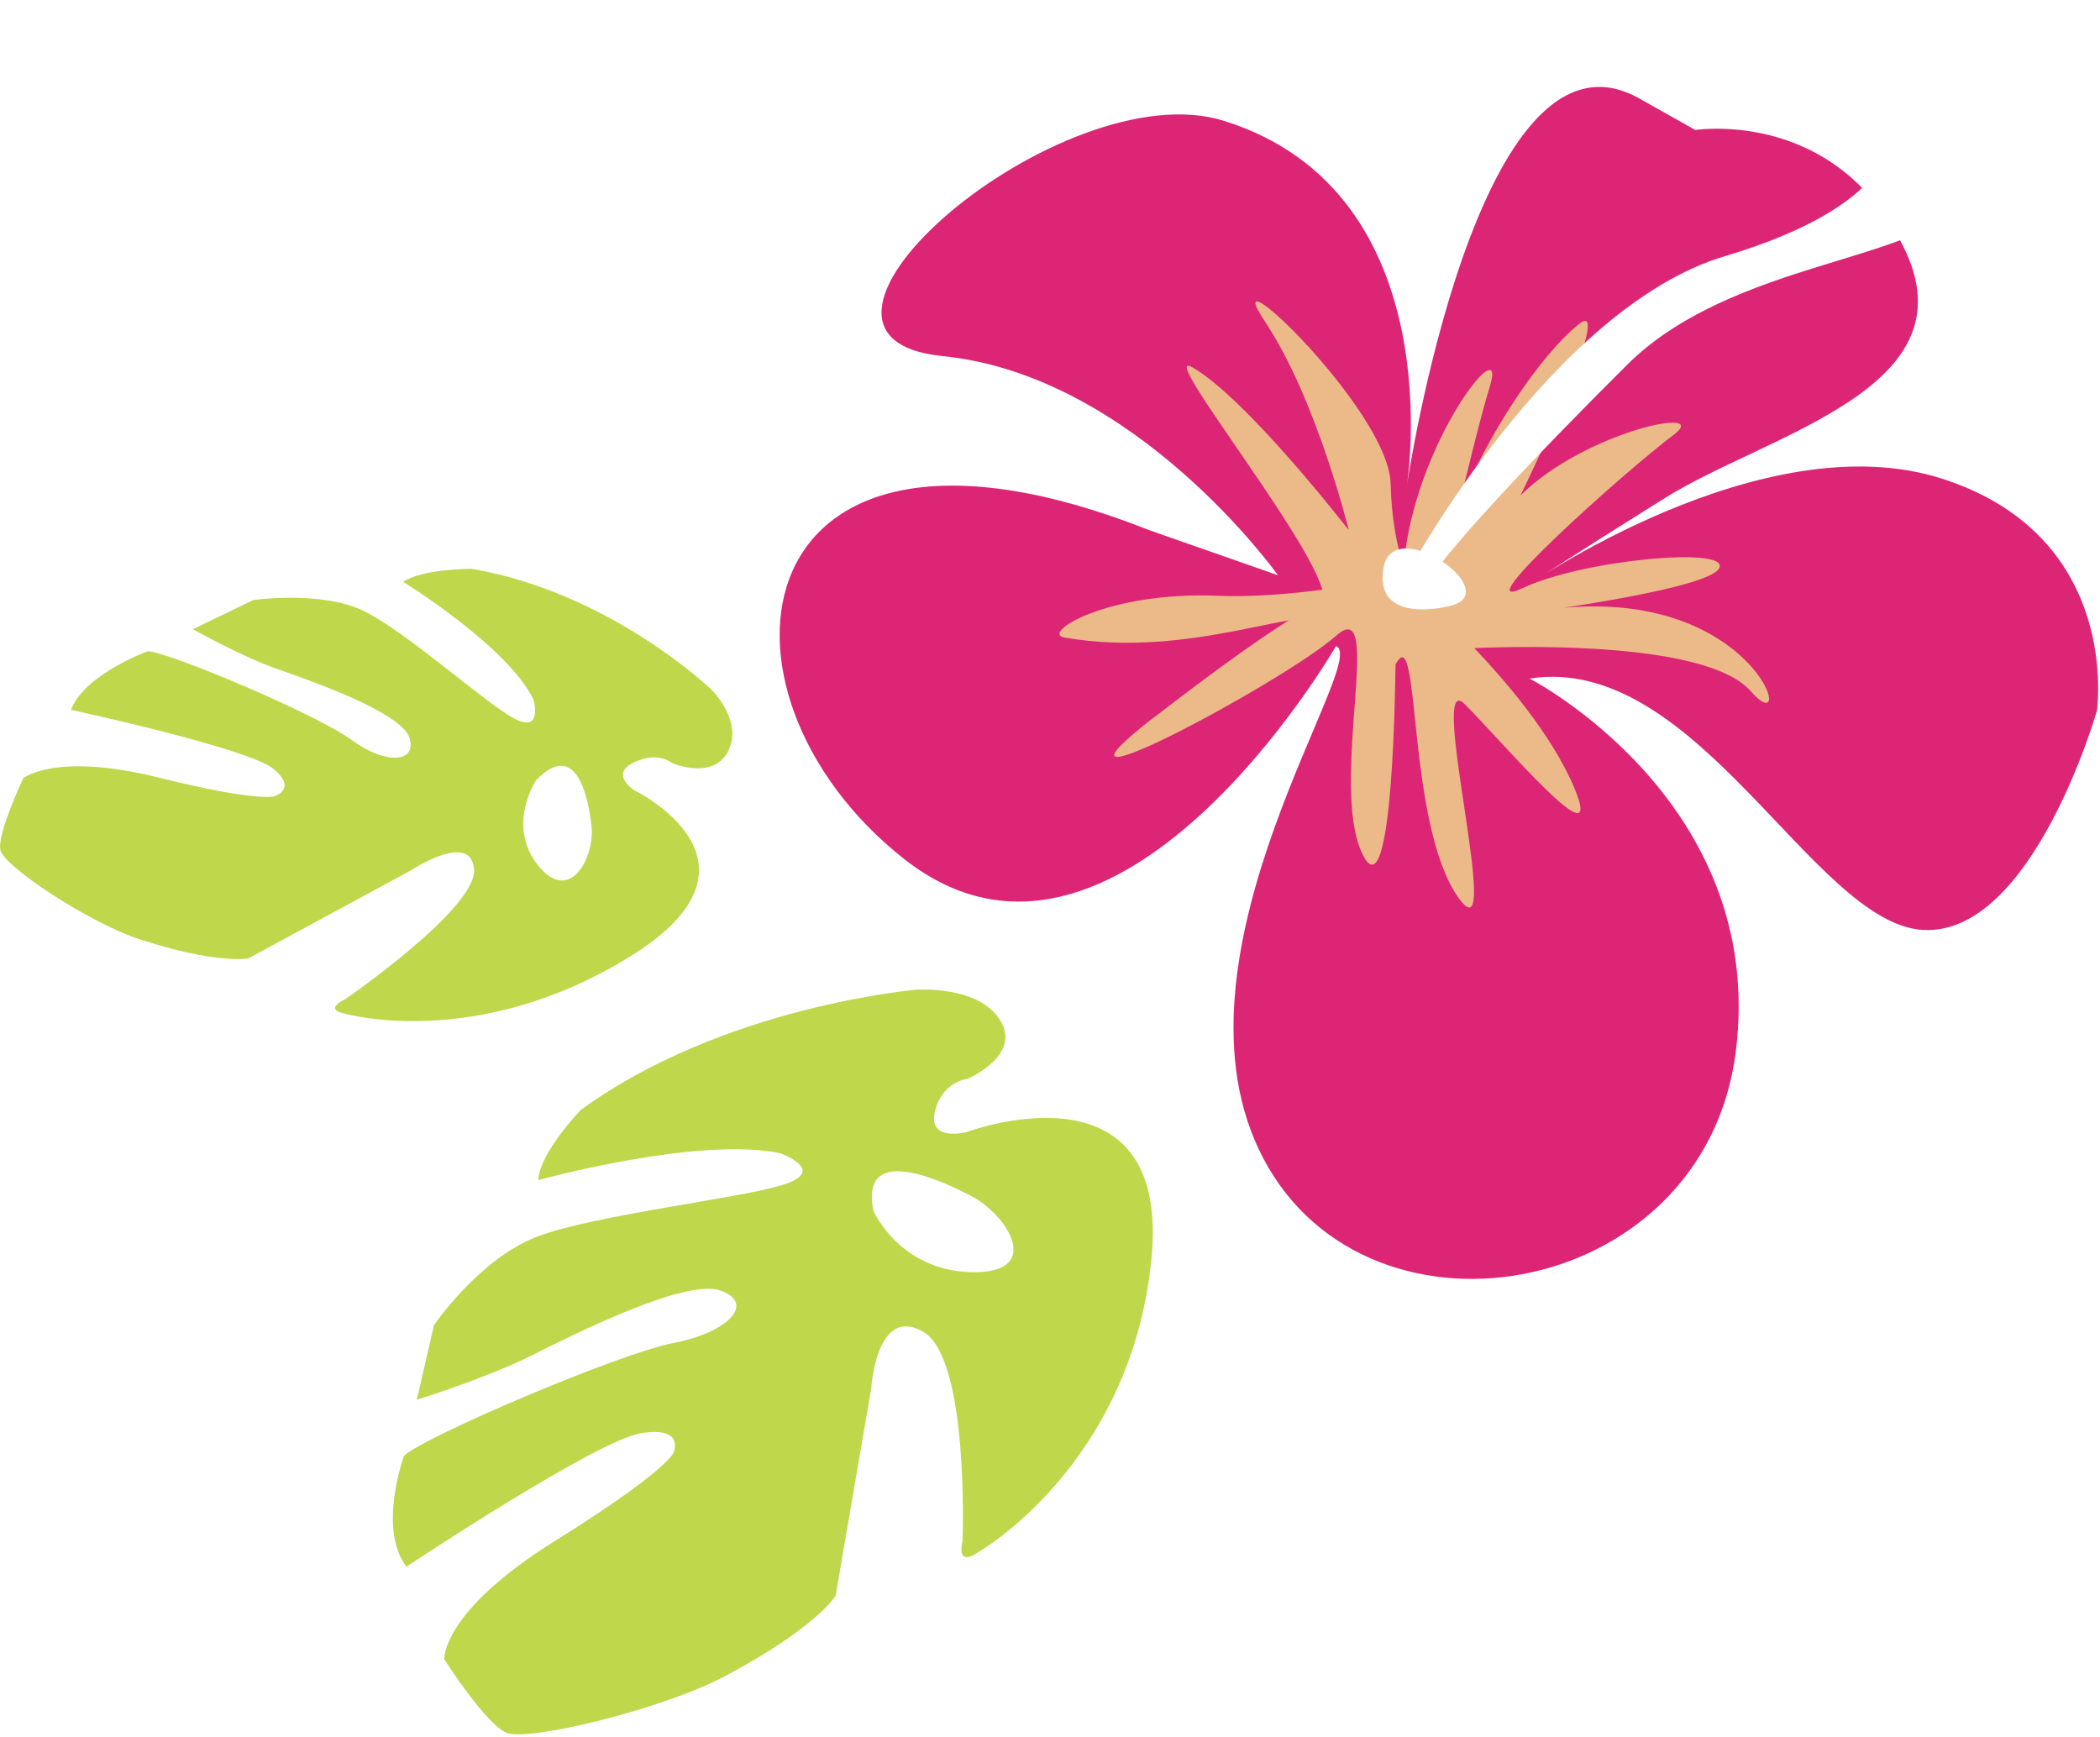
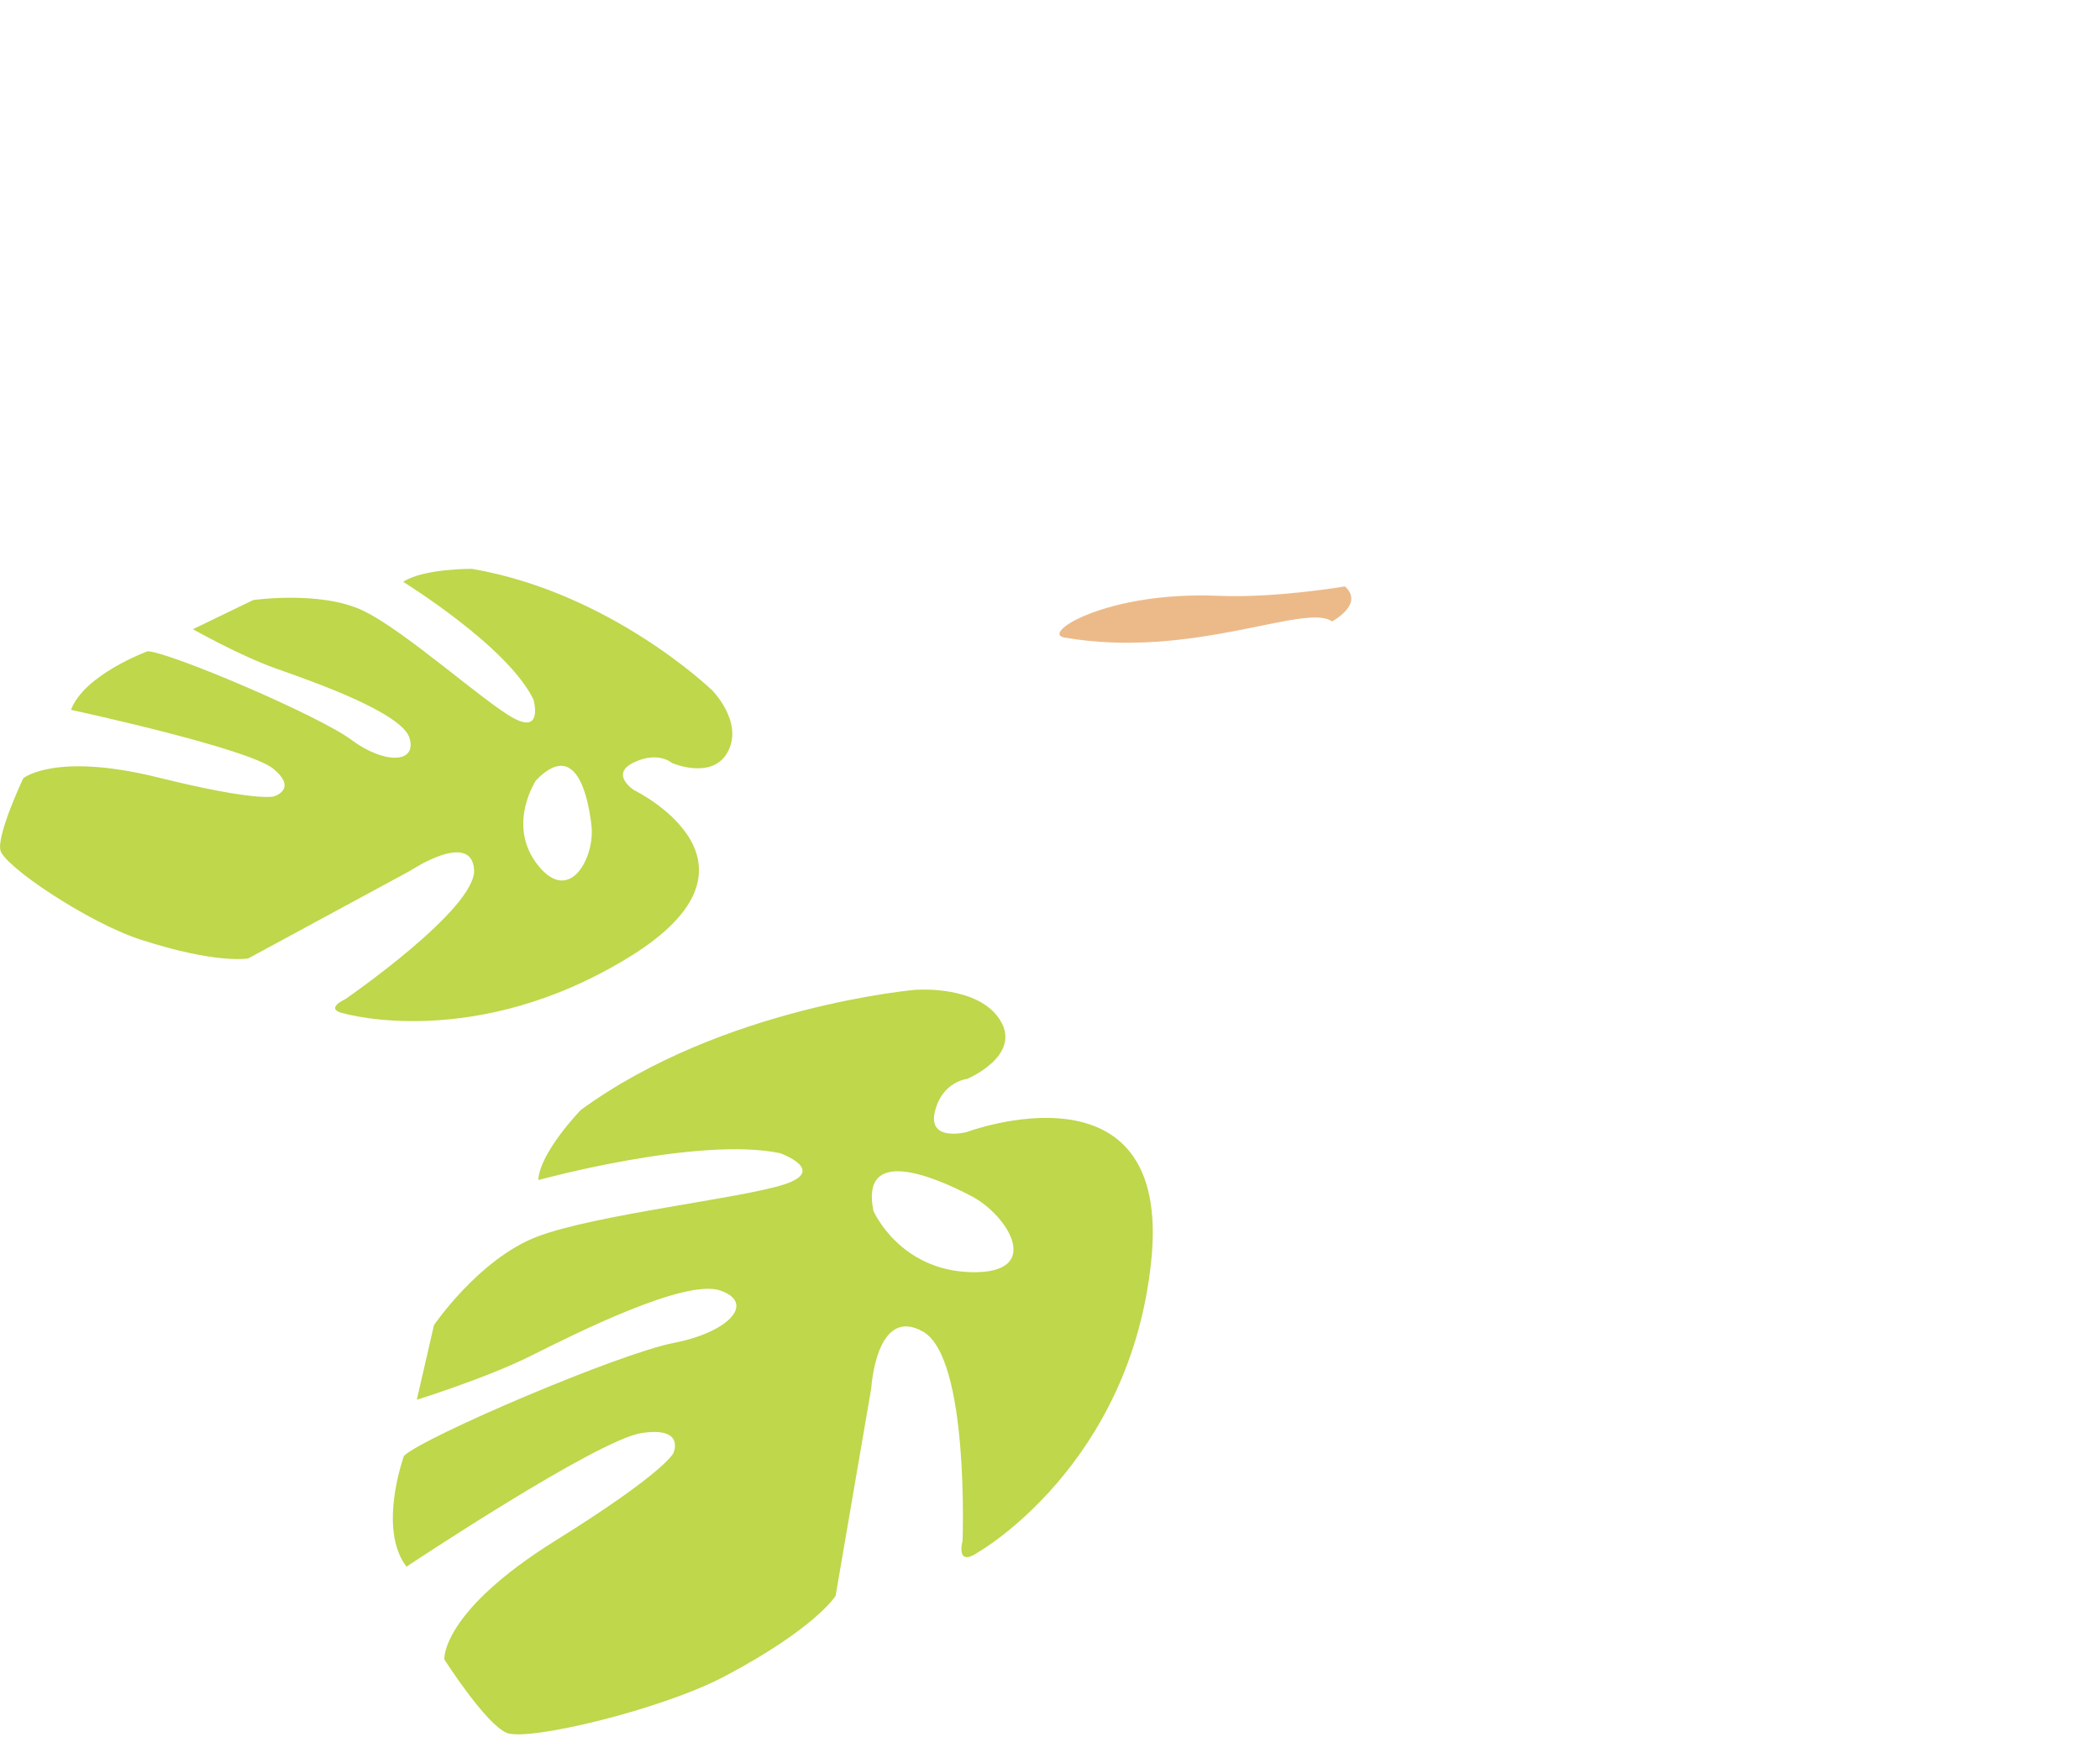
<svg xmlns="http://www.w3.org/2000/svg" id="_レイヤー_2" viewBox="0 0 203.14 168.07">
  <defs>
    <style>.cls-1{filter:url(#drop-shadow-1);}.cls-2{fill:#dc2575;}.cls-2,.cls-3,.cls-4,.cls-5{stroke-width:0px;}.cls-3{fill:#ecba89;}.cls-4{fill:#bed74b;}.cls-5{fill:#fff;}</style>
    <filter id="drop-shadow-1" filterUnits="userSpaceOnUse">
      <feOffset dx="0" dy="8.4" />
      <feGaussianBlur result="blur" stdDeviation="0" />
      <feFlood flood-color="#000" flood-opacity=".2" />
      <feComposite in2="blur" operator="in" />
      <feComposite in="SourceGraphic" />
    </filter>
  </defs>
  <g id="A">
    <g class="cls-1">
-       <path class="cls-2" d="M147.94,57.23s23.07,11.85,19.96,36.17c-3.12,24.32-36.52,29.8-46.15,9.35-9.19-19.49,10.91-47.51,7.48-48.64,0,0-21.2,36.8-41.78,20.58-20.58-16.21-16.06-47.55,23.7-31.81l12.47,4.37s-13.72-19.33-32.43-21.2c-18.71-1.87,11.54-27.67,27.21-22.76,22.22,6.96,17.7,35.24,17.7,35.24,0,0,6.86-46.15,22.45-37.42,15.59,8.73,4.99,3.12,4.99,3.12,0,0,13.72-2.49,20.58,11.23,6.86,13.72-13.1,18.09-23.07,24.32-9.98,6.24-13.72,8.73-13.72,8.73,0,0,23.08-16.21,40.54-10.6,17.46,5.61,14.97,22.45,14.97,22.45,0,0-6.24,21.83-16.84,21.2-10.6-.62-21.83-26.82-38.04-24.32Z" />
-       <path class="cls-3" d="M111.73,60.93c13.72-10.6,16.25-11.11,16.25-11.11,1.2-3.25-16.5-24.92-12.63-22.68,5.32,3.07,15.12,15.75,15.12,15.75,0,0-3.12-12.71-8.11-20.19-4.99-7.48,11.97,8.56,12.16,15.67.09,3.42.59,6.01,1.26,7.98,1-11.99,10.15-23.25,8.33-17.34-.82,2.66-2.04,7.65-3.04,11.77,2.65-6.98,7.93-14.84,11.69-17.85,2.81-2.25-2.05,9.15-5.68,16.6,6.29-6.22,18.66-8.74,14.8-5.85-4.68,3.51-20.35,17.54-14.58,14.81,5.77-2.73,19.96-4.05,19.02-1.95-.65,1.46-9.57,3.02-15.01,3.85,18.85-1.65,22.64,13.32,18.05,8.08-4.13-4.72-21.35-4.4-26.75-4.17,2.62,2.74,7.46,8.21,9.68,13.53,3.12,7.48-6.86-4.37-10.6-8.11-3.74-3.74,3.99,25.23-.62,18.71-5.09-7.19-3.63-27.25-6.08-22.53,0,0-.16,25.02-3.27,18.16-3.12-6.86,2.21-25.11-2.46-20.97-5.14,4.56-31.26,18.44-17.54,7.83Z" />
-       <path class="cls-5" d="M136.35,46.7s13.87-25.36,30.51-30.32c16.64-4.96,16.09-11.58,16.09-11.58,0,0,9.98,4.41,4.44,8.27-5.55,3.86-21.08,4.96-29.95,13.78-8.87,8.82-18.3,18.74-19.97,22.05-1.66,3.31-1.11-2.21-1.11-2.21Z" />
-       <path class="cls-5" d="M139.91,50.29s-7.02,1.75-6.08-3.74c.94-5.5,12.39,2.69,6.08,3.74Z" />
      <path class="cls-3" d="M130.1,48.33s-6.71,1.14-12.18.91c-10.87-.47-17.25,3.63-14.98,4.03,12.41,2.17,23.38-3.4,25.91-1.55,0,0,3.17-1.68,1.25-3.39Z" />
      <path class="cls-4" d="M88.68,87.34s-18.7,1.57-32.5,11.64c0,0-3.97,4.1-4.11,6.78,0,0,15.49-4.26,23.4-2.6,0,0,4.57,1.64.42,3.01-4.14,1.37-18.37,2.92-23.97,5.08-5.6,2.16-9.94,8.54-9.94,8.54l-1.66,7.22s6.7-2.08,11.02-4.24c4.32-2.16,14.97-7.52,18.36-6.32,3.39,1.2.83,4.02-4.51,5.06-5.34,1.03-24.09,9.05-26.11,10.92,0,0-2.58,7.05.24,10.73,0,0,18.46-12.29,22.75-12.93,4.29-.64,3.06,1.96,3.06,1.96,0,0-.81,1.85-11.34,8.41-11.17,6.95-10.81,11.53-10.81,11.53,0,0,4,6.27,6.04,7.11,2.04.84,14.95-2.23,21.09-5.48,8.83-4.67,10.72-7.78,10.72-7.78l3.45-20.09s.47-8.02,4.99-5.48c4.52,2.54,3.84,20.26,3.84,20.26,0,0-.72,2.65,1.56,1.06,0,0,14.69-8.39,16.7-28.23,2.01-19.84-17.88-12.38-17.88-12.38,0,0-3.75.97-3.06-1.96.68-2.93,3.13-3.19,3.13-3.19,0,0,5.29-2.22,3.21-5.64-2.08-3.43-8.08-2.98-8.08-2.98ZM93.97,107.31c3.6,1.9,6.99,7.52,0,7.36-6.98-.16-9.48-5.93-9.48-5.93-1.3-6.34,5.87-3.33,9.47-1.43Z" />
      <path class="cls-4" d="M68.81,58.31s-9.72-9.37-23.16-11.68c0,0-4.71-.04-6.65,1.26,0,0,10.13,6.23,12.61,11.4,0,0,.95,3.34-1.92,1.79-2.87-1.55-10.52-8.49-14.62-10.43-4.1-1.93-10.58-1-10.58-1l-5.83,2.82s4.55,2.57,8.06,3.81c3.51,1.24,12.18,4.26,12.9,6.73.72,2.46-2.44,2.53-5.63.16-3.19-2.37-17.46-8.44-19.7-8.57,0,0-6.14,2.24-7.42,5.67,0,0,17.14,3.7,19.57,5.7,2.43,2.01.03,2.68.03,2.68,0,0-1.68.52-11.14-1.83-10.03-2.49-13.08.07-13.08.07,0,0-2.56,5.42-2.21,6.96.35,1.54,8.46,6.99,13.57,8.65,7.35,2.39,10.4,1.82,10.4,1.82l15.7-8.5s5.85-3.89,6.15-.12c.3,3.77-12.46,12.56-12.46,12.56,0,0-2.19.98-.03,1.4,0,0,12.66,3.66,27.52-5.49,14.86-9.15.45-16.13.45-16.13,0,0-2.41-1.54-.03-2.68,2.37-1.14,3.69.05,3.69.05,0,0,4,1.74,5.45-1.17,1.45-2.9-1.63-5.94-1.63-5.94ZM57.22,71.51c.33,2.94-2.06,7.69-5.17,3.81-3.1-3.88-.2-8.23-.2-8.23,3.85-3.99,5.04,1.48,5.37,4.42Z" />
    </g>
  </g>
</svg>